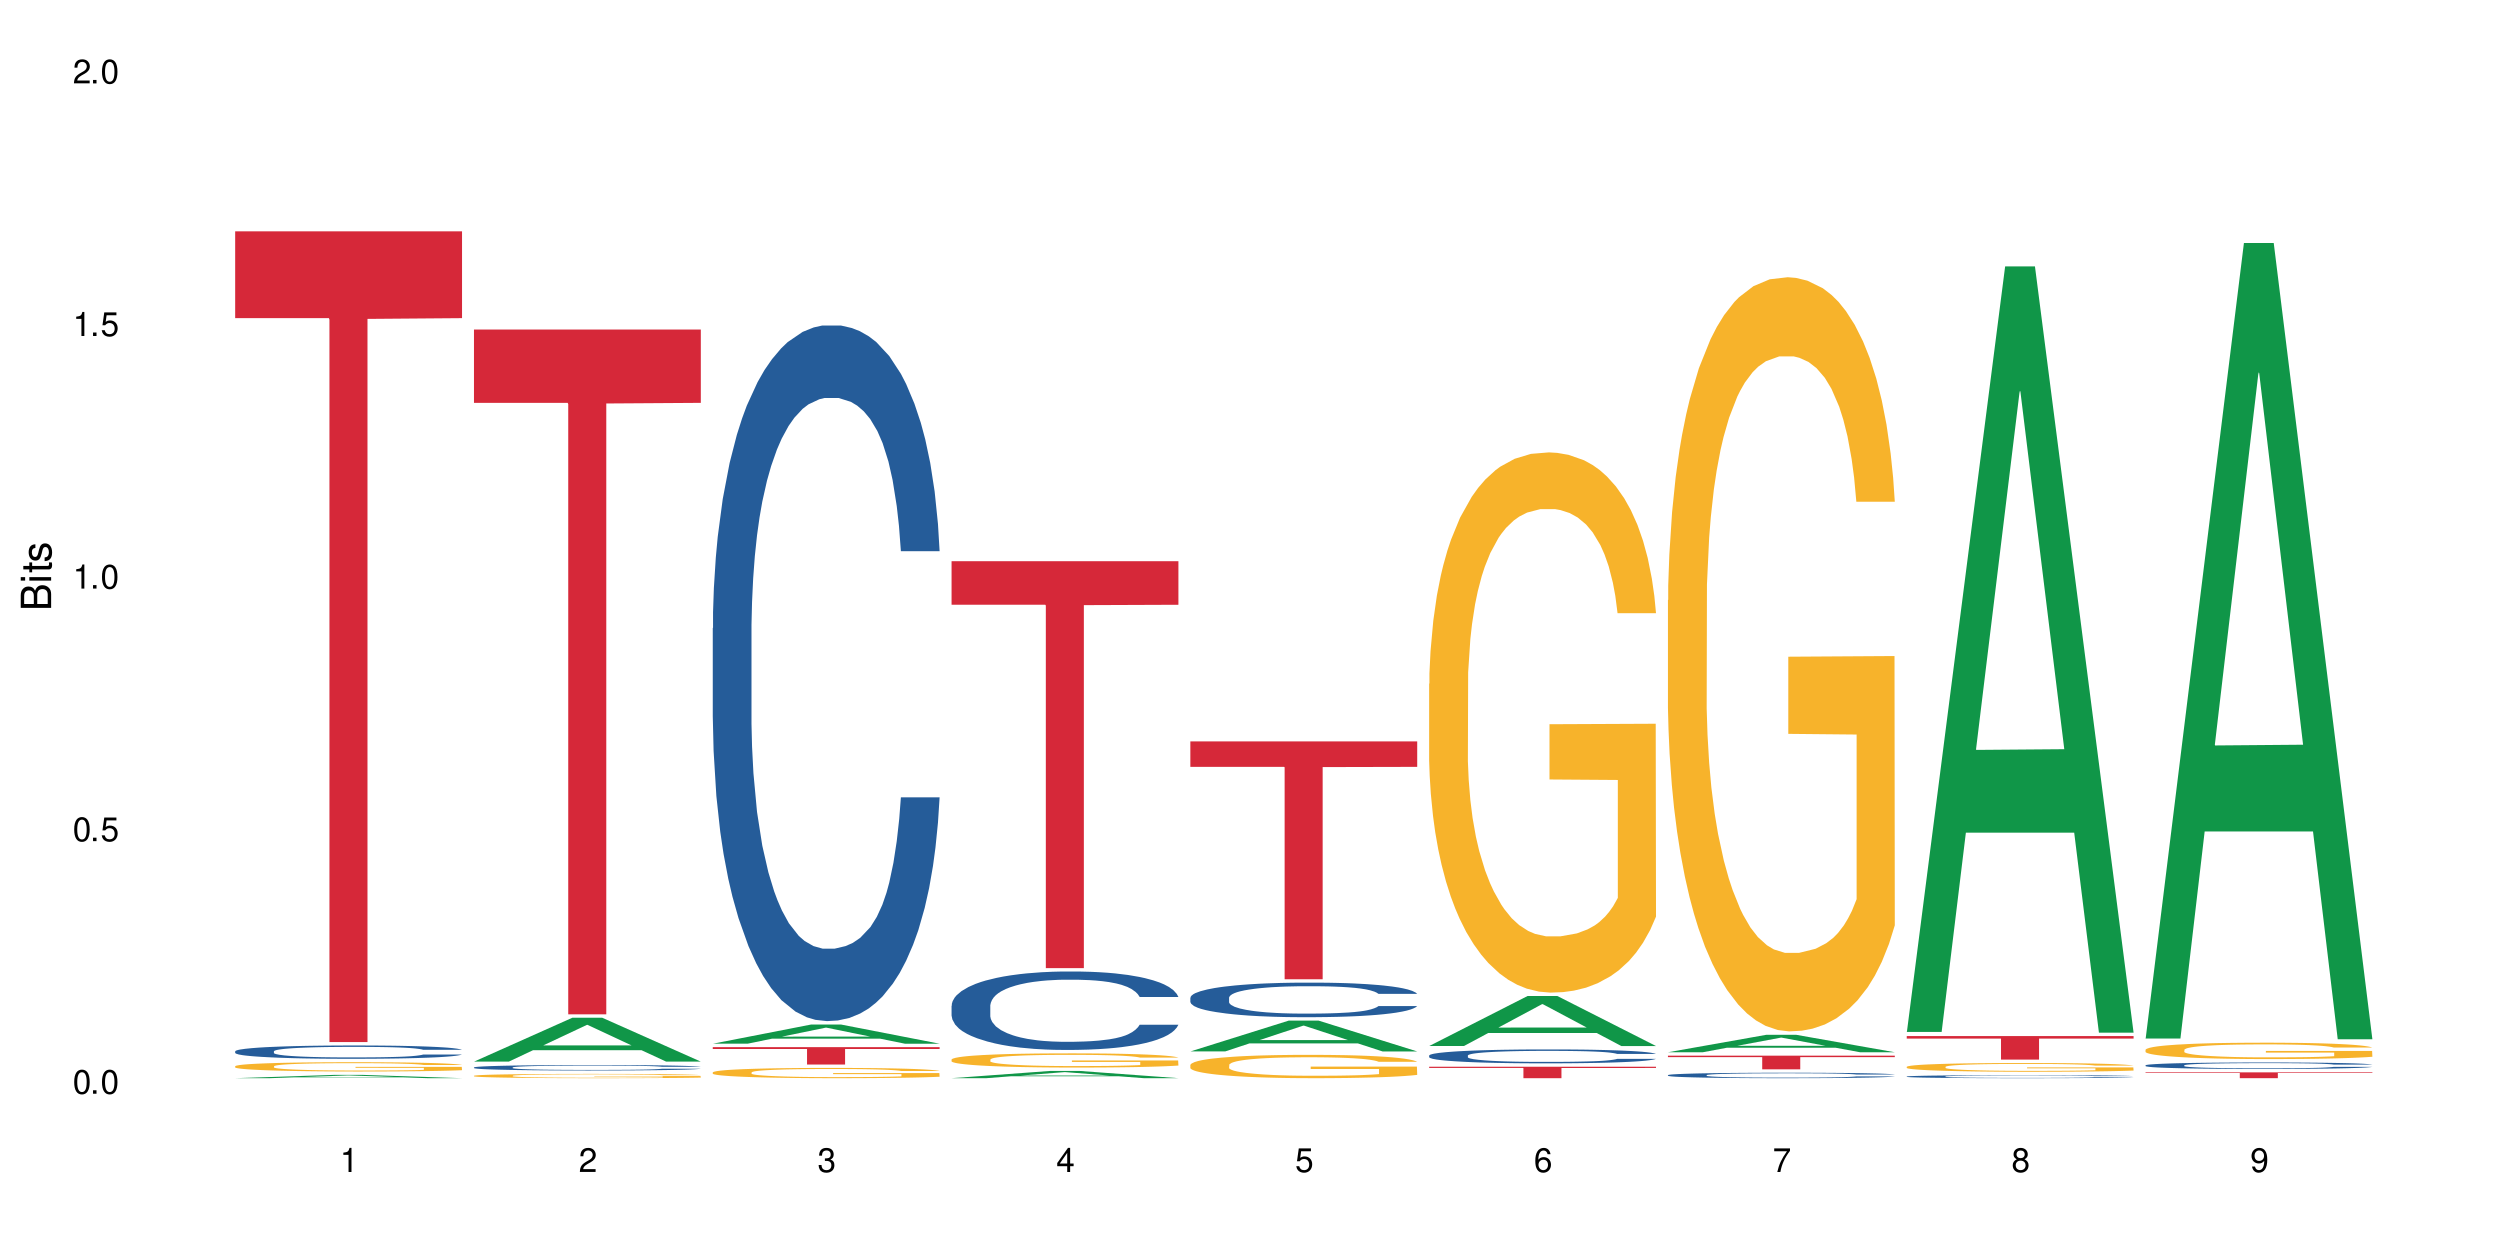
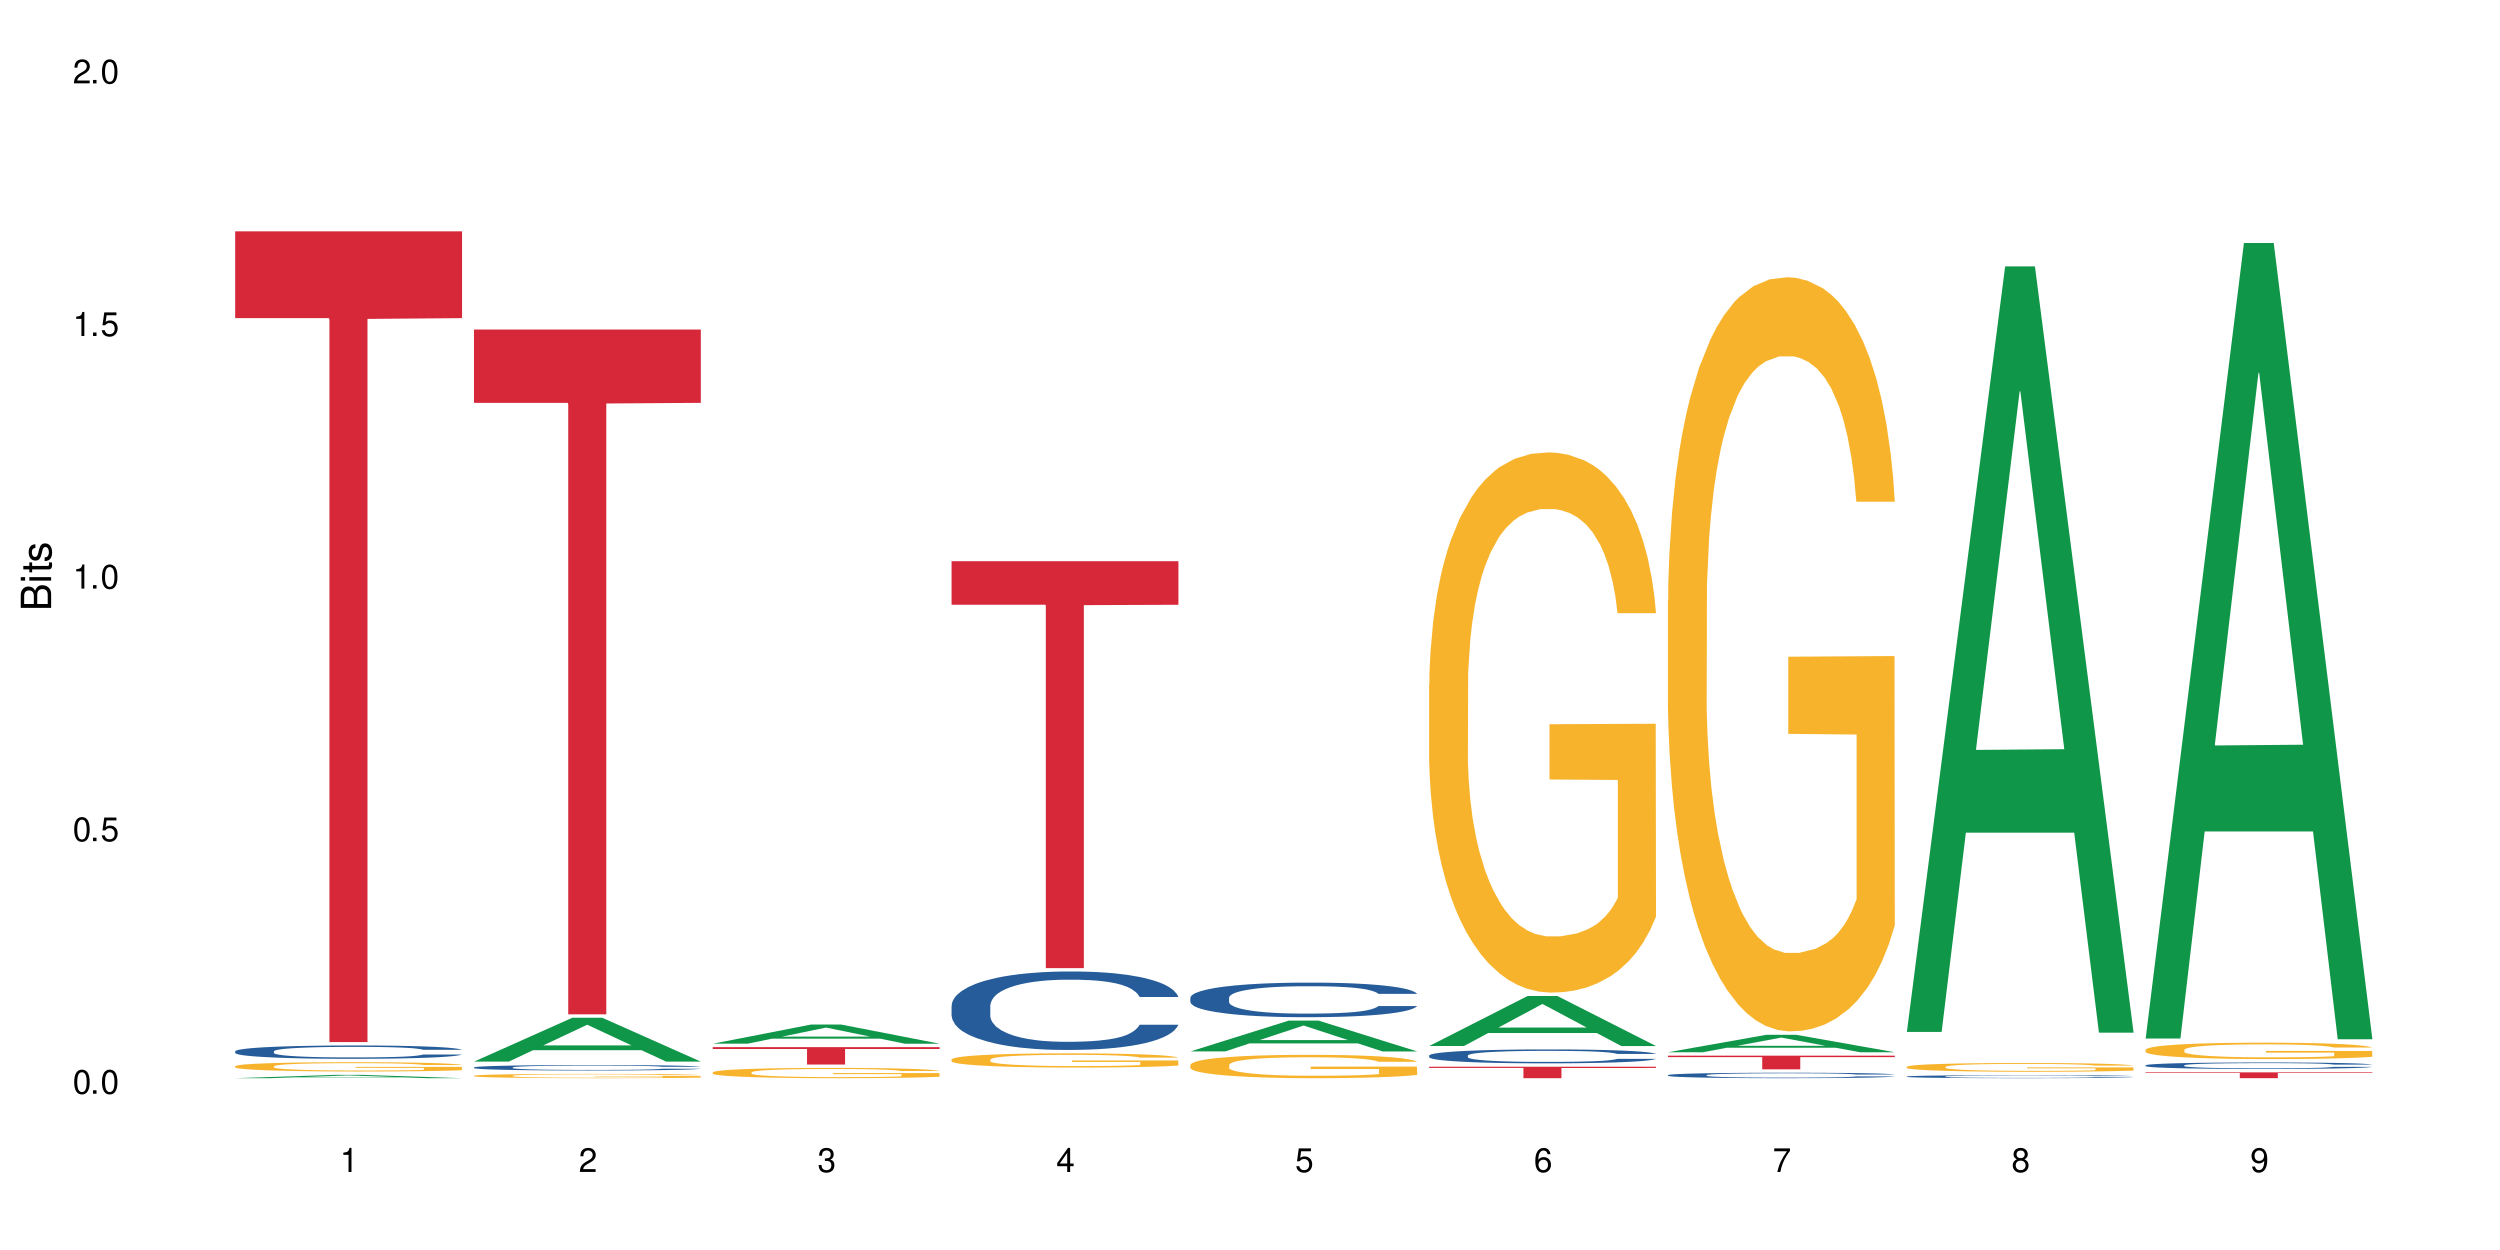
<svg xmlns="http://www.w3.org/2000/svg" xmlns:xlink="http://www.w3.org/1999/xlink" width="720" height="360" viewBox="0 0 720 360">
  <defs>
    <g>
      <g id="glyph-0-0">
</g>
      <g id="glyph-0-1">
        <path d="M 2.641 -6.938 C 2 -6.938 1.422 -6.656 1.078 -6.172 C 0.641 -5.562 0.406 -4.641 0.406 -3.359 C 0.406 -1.016 1.188 0.219 2.641 0.219 C 4.078 0.219 4.859 -1.016 4.859 -3.297 C 4.859 -4.641 4.656 -5.547 4.203 -6.172 C 3.844 -6.656 3.281 -6.938 2.641 -6.938 Z M 2.641 -6.188 C 3.547 -6.188 4 -5.25 4 -3.375 C 4 -1.406 3.562 -0.484 2.625 -0.484 C 1.734 -0.484 1.281 -1.438 1.281 -3.344 C 1.281 -5.25 1.734 -6.188 2.641 -6.188 Z M 2.641 -6.188 " />
      </g>
      <g id="glyph-0-2">
        <path d="M 1.828 -1 L 0.828 -1 L 0.828 0 L 1.828 0 Z M 1.828 -1 " />
      </g>
      <g id="glyph-0-3">
        <path d="M 4.562 -6.797 L 1.062 -6.797 L 0.547 -3.094 L 1.328 -3.094 C 1.719 -3.562 2.047 -3.734 2.578 -3.734 C 3.484 -3.734 4.062 -3.109 4.062 -2.094 C 4.062 -1.125 3.484 -0.531 2.578 -0.531 C 1.828 -0.531 1.375 -0.906 1.188 -1.672 L 0.328 -1.672 C 0.453 -1.109 0.547 -0.844 0.75 -0.594 C 1.125 -0.078 1.828 0.219 2.594 0.219 C 3.969 0.219 4.922 -0.781 4.922 -2.219 C 4.922 -3.562 4.031 -4.484 2.719 -4.484 C 2.25 -4.484 1.859 -4.359 1.469 -4.062 L 1.734 -5.969 L 4.562 -5.969 Z M 4.562 -6.797 " />
      </g>
      <g id="glyph-0-4">
        <path d="M 2.484 -4.938 L 2.484 0 L 3.328 0 L 3.328 -6.938 L 2.766 -6.938 C 2.469 -5.875 2.281 -5.734 0.984 -5.562 L 0.984 -4.938 Z M 2.484 -4.938 " />
      </g>
      <g id="glyph-0-5">
        <path d="M 4.859 -0.828 L 1.281 -0.828 C 1.359 -1.406 1.672 -1.781 2.5 -2.281 L 3.469 -2.828 C 4.406 -3.344 4.906 -4.062 4.906 -4.906 C 4.906 -5.484 4.672 -6.031 4.266 -6.406 C 3.859 -6.766 3.375 -6.938 2.719 -6.938 C 1.859 -6.938 1.219 -6.625 0.844 -6.031 C 0.609 -5.672 0.5 -5.234 0.484 -4.531 L 1.328 -4.531 C 1.359 -5.016 1.406 -5.281 1.531 -5.516 C 1.75 -5.938 2.188 -6.203 2.703 -6.203 C 3.469 -6.203 4.031 -5.641 4.031 -4.891 C 4.031 -4.344 3.719 -3.859 3.125 -3.516 L 2.234 -3 C 0.812 -2.172 0.406 -1.531 0.328 -0.016 L 4.859 -0.016 Z M 4.859 -0.828 " />
      </g>
      <g id="glyph-0-6">
        <path d="M 2.125 -3.188 L 2.578 -3.188 C 3.5 -3.188 3.984 -2.766 3.984 -1.922 C 3.984 -1.062 3.469 -0.531 2.594 -0.531 C 1.656 -0.531 1.203 -1 1.156 -2.016 L 0.312 -2.016 C 0.344 -1.453 0.438 -1.094 0.609 -0.781 C 0.953 -0.109 1.625 0.219 2.547 0.219 C 3.953 0.219 4.859 -0.625 4.859 -1.938 C 4.859 -2.828 4.516 -3.297 3.703 -3.594 C 4.344 -3.844 4.656 -4.328 4.656 -5.031 C 4.656 -6.219 3.875 -6.938 2.578 -6.938 C 1.203 -6.938 0.484 -6.172 0.453 -4.703 L 1.297 -4.703 C 1.312 -5.125 1.344 -5.359 1.453 -5.578 C 1.641 -5.969 2.062 -6.203 2.594 -6.203 C 3.344 -6.203 3.797 -5.75 3.797 -5 C 3.797 -4.516 3.609 -4.219 3.25 -4.047 C 3.016 -3.953 2.703 -3.922 2.125 -3.906 Z M 2.125 -3.188 " />
      </g>
      <g id="glyph-0-7">
        <path d="M 3.141 -1.672 L 3.141 0 L 3.984 0 L 3.984 -1.672 L 4.984 -1.672 L 4.984 -2.438 L 3.984 -2.438 L 3.984 -6.938 L 3.359 -6.938 L 0.266 -2.578 L 0.266 -1.672 Z M 3.141 -2.438 L 1 -2.438 L 3.141 -5.5 Z M 3.141 -2.438 " />
      </g>
      <g id="glyph-0-8">
        <path d="M 4.781 -5.125 C 4.609 -6.266 3.891 -6.938 2.844 -6.938 C 2.094 -6.938 1.422 -6.578 1.031 -5.953 C 0.594 -5.266 0.406 -4.422 0.406 -3.172 C 0.406 -2 0.578 -1.25 0.984 -0.641 C 1.359 -0.078 1.953 0.219 2.703 0.219 C 3.984 0.219 4.922 -0.75 4.922 -2.094 C 4.922 -3.375 4.062 -4.281 2.844 -4.281 C 2.172 -4.281 1.641 -4.031 1.281 -3.516 C 1.281 -5.234 1.828 -6.188 2.797 -6.188 C 3.391 -6.188 3.797 -5.797 3.938 -5.125 Z M 2.734 -3.531 C 3.547 -3.531 4.062 -2.953 4.062 -2.031 C 4.062 -1.156 3.484 -0.531 2.703 -0.531 C 1.922 -0.531 1.328 -1.188 1.328 -2.078 C 1.328 -2.938 1.906 -3.531 2.734 -3.531 Z M 2.734 -3.531 " />
      </g>
      <g id="glyph-0-9">
        <path d="M 4.984 -6.797 L 0.438 -6.797 L 0.438 -5.969 L 4.109 -5.969 C 2.5 -3.656 1.828 -2.234 1.328 0 L 2.219 0 C 2.594 -2.172 3.453 -4.047 4.984 -6.094 Z M 4.984 -6.797 " />
      </g>
      <g id="glyph-0-10">
        <path d="M 3.75 -3.656 C 4.469 -4.094 4.688 -4.438 4.688 -5.078 C 4.688 -6.172 3.844 -6.938 2.641 -6.938 C 1.438 -6.938 0.594 -6.172 0.594 -5.094 C 0.594 -4.438 0.812 -4.094 1.516 -3.656 C 0.734 -3.266 0.359 -2.703 0.359 -1.922 C 0.359 -0.656 1.281 0.219 2.641 0.219 C 3.984 0.219 4.922 -0.656 4.922 -1.922 C 4.922 -2.703 4.531 -3.266 3.75 -3.656 Z M 2.641 -6.188 C 3.359 -6.188 3.812 -5.75 3.812 -5.062 C 3.812 -4.406 3.344 -3.984 2.641 -3.984 C 1.922 -3.984 1.453 -4.406 1.453 -5.078 C 1.453 -5.75 1.922 -6.188 2.641 -6.188 Z M 2.641 -3.266 C 3.484 -3.266 4.062 -2.719 4.062 -1.906 C 4.062 -1.078 3.484 -0.531 2.625 -0.531 C 1.797 -0.531 1.219 -1.094 1.219 -1.906 C 1.219 -2.719 1.781 -3.266 2.641 -3.266 Z M 2.641 -3.266 " />
      </g>
      <g id="glyph-0-11">
        <path d="M 0.516 -1.578 C 0.672 -0.453 1.406 0.219 2.438 0.219 C 3.188 0.219 3.859 -0.141 4.266 -0.766 C 4.688 -1.453 4.891 -2.297 4.891 -3.547 C 4.891 -4.719 4.703 -5.453 4.312 -6.078 C 3.938 -6.641 3.344 -6.938 2.594 -6.938 C 1.297 -6.938 0.359 -5.969 0.359 -4.625 C 0.359 -3.344 1.234 -2.453 2.453 -2.453 C 3.094 -2.453 3.578 -2.672 4.016 -3.203 C 4 -1.484 3.469 -0.531 2.5 -0.531 C 1.906 -0.531 1.484 -0.906 1.359 -1.578 Z M 2.578 -6.203 C 3.375 -6.203 3.969 -5.531 3.969 -4.641 C 3.969 -3.797 3.391 -3.188 2.547 -3.188 C 1.734 -3.188 1.234 -3.766 1.234 -4.688 C 1.234 -5.562 1.797 -6.203 2.578 -6.203 Z M 2.578 -6.203 " />
      </g>
      <g id="glyph-1-0">
</g>
      <g id="glyph-1-1">
        <path d="M 0 -0.953 L 0 -4.891 C 0 -5.719 -0.234 -6.344 -0.734 -6.797 C -1.188 -7.234 -1.812 -7.469 -2.5 -7.469 C -3.547 -7.469 -4.188 -7 -4.625 -5.875 C -4.984 -6.688 -5.625 -7.094 -6.531 -7.094 C -7.172 -7.094 -7.734 -6.859 -8.141 -6.391 C -8.562 -5.922 -8.75 -5.344 -8.75 -4.5 L -8.75 -0.953 Z M -4.984 -2.062 L -7.766 -2.062 L -7.766 -4.219 C -7.766 -4.844 -7.688 -5.203 -7.453 -5.5 C -7.219 -5.812 -6.859 -5.969 -6.375 -5.969 C -5.891 -5.969 -5.531 -5.812 -5.297 -5.5 C -5.062 -5.203 -4.984 -4.844 -4.984 -4.219 Z M -0.984 -2.062 L -4 -2.062 L -4 -4.781 C -4 -5.766 -3.438 -6.359 -2.484 -6.359 C -1.547 -6.359 -0.984 -5.766 -0.984 -4.781 Z M -0.984 -2.062 " />
      </g>
      <g id="glyph-1-2">
        <path d="M -6.281 -1.797 L -6.281 -0.797 L 0 -0.797 L 0 -1.797 Z M -8.75 -1.797 L -8.75 -0.797 L -7.484 -0.797 L -7.484 -1.797 Z M -8.75 -1.797 " />
      </g>
      <g id="glyph-1-3">
        <path d="M -6.281 -3.047 L -6.281 -2.016 L -8.016 -2.016 L -8.016 -1.016 L -6.281 -1.016 L -6.281 -0.172 L -5.469 -0.172 L -5.469 -1.016 L -0.719 -1.016 C -0.078 -1.016 0.281 -1.453 0.281 -2.234 C 0.281 -2.5 0.25 -2.719 0.188 -3.047 L -0.641 -3.047 C -0.609 -2.906 -0.594 -2.766 -0.594 -2.562 C -0.594 -2.141 -0.719 -2.016 -1.156 -2.016 L -5.469 -2.016 L -5.469 -3.047 Z M -6.281 -3.047 " />
      </g>
      <g id="glyph-1-4">
        <path d="M -4.531 -5.25 C -5.766 -5.25 -6.469 -4.422 -6.469 -2.969 C -6.469 -1.516 -5.719 -0.562 -4.547 -0.562 C -3.562 -0.562 -3.094 -1.062 -2.734 -2.562 L -2.516 -3.484 C -2.344 -4.188 -2.094 -4.469 -1.641 -4.469 C -1.047 -4.469 -0.641 -3.875 -0.641 -3 C -0.641 -2.453 -0.797 -2 -1.062 -1.75 C -1.25 -1.594 -1.422 -1.531 -1.875 -1.469 L -1.875 -0.406 C -0.422 -0.453 0.281 -1.266 0.281 -2.922 C 0.281 -4.5 -0.5 -5.516 -1.719 -5.516 C -2.656 -5.516 -3.172 -4.984 -3.469 -3.734 L -3.703 -2.766 C -3.891 -1.953 -4.156 -1.609 -4.594 -1.609 C -5.188 -1.609 -5.547 -2.125 -5.547 -2.938 C -5.547 -3.75 -5.203 -4.172 -4.531 -4.203 Z M -4.531 -5.25 " />
      </g>
    </g>
  </defs>
  <rect x="-72" y="-36" width="864" height="432" fill="rgb(100%, 100%, 100%)" fill-opacity="1" />
-   <path fill-rule="nonzero" fill="rgb(6.275%, 58.824%, 28.235%)" fill-opacity="1" d="M 67.73 310.516 L 67.801 310.516 L 96.07 309.57 L 104.656 309.57 L 133.066 310.516 L 123.082 310.516 L 115.965 310.27 L 84.762 310.27 L 77.781 310.516 L 67.73 310.516 L 87.766 310.168 L 113.102 310.168 L 100.469 309.727 L 100.188 309.727 L 87.695 310.168 L 87.766 310.168 Z M 67.73 310.516 " />
+   <path fill-rule="nonzero" fill="rgb(6.275%, 58.824%, 28.235%)" fill-opacity="1" d="M 67.73 310.516 L 67.801 310.516 L 96.07 309.57 L 104.656 309.57 L 133.066 310.516 L 123.082 310.516 L 115.965 310.27 L 84.762 310.27 L 77.781 310.516 L 67.73 310.516 L 87.766 310.168 L 113.102 310.168 L 100.469 309.727 L 100.188 309.727 L 87.695 310.168 L 87.766 310.168 M 67.73 310.516 " />
  <path fill-rule="nonzero" fill="rgb(14.51%, 36.078%, 60%)" fill-opacity="1" d="M 67.73 302.77 L 67.812 302.766 L 67.812 302.68 L 68.051 302.547 L 68.605 302.379 L 69.164 302.266 L 70.598 302.059 L 72.59 301.859 L 74.664 301.703 L 76.176 301.613 L 77.531 301.543 L 80.637 301.414 L 82.629 301.348 L 84.781 301.285 L 87.41 301.227 L 89.324 301.191 L 93.625 301.137 L 96.812 301.113 L 99.281 301.102 L 104.621 301.102 L 107.809 301.113 L 110.117 301.133 L 112.668 301.16 L 114.82 301.191 L 118.562 301.27 L 121.91 301.367 L 123.426 301.422 L 125.816 301.531 L 127.648 301.637 L 128.922 301.727 L 130.355 301.859 L 131.629 302.016 L 132.586 302.195 L 133.066 302.344 L 121.91 302.344 L 121.352 302.203 L 120.715 302.098 L 119.52 301.953 L 118.324 301.852 L 116.652 301.75 L 115.137 301.684 L 113.066 301.617 L 111.234 301.574 L 109.32 301.543 L 107.488 301.523 L 103.984 301.5 L 99.922 301.5 L 98.406 301.508 L 95.297 301.535 L 93.625 301.559 L 91.234 301.609 L 89.562 301.656 L 87.57 301.727 L 86.215 301.785 L 84.543 301.875 L 83.348 301.957 L 81.992 302.07 L 81.195 302.16 L 80.48 302.258 L 79.84 302.371 L 79.363 302.496 L 79.043 302.625 L 78.887 302.75 L 78.887 303.293 L 79.043 303.422 L 79.441 303.566 L 80.48 303.781 L 81.992 303.969 L 83.746 304.113 L 85.418 304.219 L 86.375 304.27 L 87.648 304.324 L 89.641 304.395 L 92.512 304.465 L 94.184 304.492 L 96.734 304.52 L 99.363 304.535 L 102.867 304.535 L 105.977 304.52 L 108.047 304.504 L 110.199 304.477 L 113.145 304.414 L 114.98 304.359 L 116.57 304.293 L 117.766 304.227 L 118.562 304.172 L 119.758 304.062 L 120.715 303.941 L 121.434 303.82 L 121.91 303.699 L 133.066 303.699 L 132.586 303.84 L 131.871 303.977 L 131.152 304.078 L 130.039 304.203 L 128.762 304.309 L 126.93 304.434 L 125.418 304.516 L 123.426 304.602 L 121.59 304.668 L 119.602 304.727 L 116.652 304.797 L 114.738 304.832 L 112.668 304.863 L 110.199 304.891 L 107.09 304.918 L 103.746 304.93 L 100.637 304.934 L 97.289 304.926 L 94.82 304.914 L 91.555 304.883 L 87.492 304.82 L 84.543 304.754 L 82.23 304.684 L 80.238 304.617 L 78.008 304.52 L 75.141 304.367 L 73.387 304.246 L 72.191 304.148 L 70.84 304.012 L 69.883 303.891 L 68.766 303.695 L 67.969 303.445 L 67.73 303.254 Z M 67.73 302.77 " />
  <path fill-rule="nonzero" fill="rgb(96.863%, 70.196%, 16.863%)" fill-opacity="1" d="M 67.73 307.062 L 67.812 307.059 L 67.812 307.008 L 68.129 306.898 L 68.926 306.746 L 69.961 306.621 L 71.078 306.523 L 71.793 306.473 L 72.988 306.402 L 74.023 306.348 L 76.656 306.238 L 80 306.133 L 81.832 306.09 L 83.906 306.047 L 86.852 306 L 88.207 305.984 L 92.352 305.945 L 97.051 305.922 L 102.23 305.914 L 104.621 305.918 L 107.887 305.926 L 112.348 305.953 L 114.898 305.977 L 116.891 306 L 118.961 306.035 L 121.512 306.082 L 123.902 306.141 L 125.816 306.199 L 127.727 306.273 L 129.32 306.352 L 130.676 306.438 L 131.871 306.539 L 132.586 306.625 L 133.066 306.711 L 121.988 306.711 L 121.352 306.625 L 120.637 306.559 L 119.441 306.48 L 118.246 306.422 L 117.051 306.375 L 114.82 306.309 L 112.906 306.27 L 110.516 306.238 L 108.207 306.215 L 105.578 306.199 L 103.984 306.195 L 99.762 306.195 L 95.938 306.211 L 93.707 306.23 L 92.113 306.25 L 89.879 306.289 L 88.527 306.316 L 87.73 306.336 L 85.34 306.414 L 83.746 306.48 L 82.871 306.527 L 81.754 306.602 L 80.957 306.668 L 80.082 306.766 L 79.602 306.84 L 78.965 307.004 L 78.887 307.445 L 79.125 307.539 L 79.602 307.637 L 80.238 307.727 L 81.195 307.82 L 82.152 307.891 L 83.824 307.984 L 85.258 308.051 L 86.375 308.09 L 88.527 308.156 L 89.402 308.18 L 91.473 308.223 L 93.625 308.258 L 96.254 308.285 L 98.246 308.301 L 101.434 308.312 L 105.496 308.312 L 110.277 308.297 L 113.305 308.277 L 115.379 308.258 L 116.73 308.242 L 118.406 308.215 L 119.602 308.191 L 120.715 308.164 L 122.07 308.121 L 122.07 307.539 L 102.391 307.535 L 102.391 307.262 L 132.984 307.258 L 133.066 308.215 L 131.391 308.281 L 129.32 308.344 L 127.328 308.395 L 125.258 308.434 L 122.309 308.48 L 119.918 308.512 L 116.254 308.547 L 112.906 308.566 L 109.402 308.582 L 106.293 308.59 L 102.629 308.594 L 99.363 308.586 L 95.855 308.57 L 93.066 308.551 L 90.52 308.527 L 87.969 308.496 L 84.781 308.445 L 82.711 308.402 L 80.559 308.352 L 78.406 308.289 L 76.496 308.227 L 75.219 308.172 L 73.945 308.113 L 72.59 308.043 L 71.316 307.957 L 70.359 307.883 L 69.484 307.797 L 68.848 307.715 L 68.211 307.605 L 67.891 307.52 L 67.73 307.441 Z M 67.73 307.062 " />
  <path fill-rule="nonzero" fill="rgb(83.922%, 15.686%, 22.353%)" fill-opacity="1" d="M 67.73 66.629 L 133.066 66.629 L 133.066 91.625 L 105.836 91.844 L 105.836 300.121 L 94.879 300.121 L 94.879 92.062 L 94.723 91.625 L 67.73 91.625 Z M 67.73 66.629 " />
  <path fill-rule="nonzero" fill="rgb(6.275%, 58.824%, 28.235%)" fill-opacity="1" d="M 136.504 305.738 L 136.574 305.727 L 164.844 293.105 L 173.43 293.105 L 201.836 305.75 L 191.855 305.75 L 184.738 302.449 L 153.535 302.449 L 146.555 305.738 L 136.504 305.738 L 156.535 301.082 L 181.875 301.07 L 169.242 295.172 L 169.102 295.16 L 168.961 295.195 L 156.469 301.07 L 156.535 301.082 Z M 136.504 305.738 " />
  <path fill-rule="nonzero" fill="rgb(14.51%, 36.078%, 60%)" fill-opacity="1" d="M 136.504 307.414 L 136.582 307.414 L 136.582 307.379 L 136.824 307.324 L 137.379 307.254 L 137.938 307.207 L 139.371 307.121 L 141.363 307.039 L 143.434 306.977 L 144.949 306.938 L 146.305 306.91 L 149.41 306.855 L 151.402 306.828 L 153.555 306.805 L 156.184 306.781 L 158.098 306.766 L 162.398 306.742 L 165.586 306.734 L 168.055 306.73 L 173.395 306.73 L 176.582 306.734 L 178.891 306.742 L 181.441 306.754 L 183.594 306.766 L 187.336 306.797 L 190.684 306.84 L 192.195 306.859 L 194.586 306.906 L 196.418 306.949 L 197.695 306.984 L 199.129 307.039 L 200.402 307.105 L 201.359 307.176 L 201.836 307.238 L 190.684 307.238 L 190.125 307.184 L 189.488 307.137 L 188.293 307.078 L 187.098 307.035 L 185.426 306.996 L 183.91 306.969 L 181.84 306.941 L 180.008 306.922 L 178.094 306.91 L 176.262 306.902 L 172.758 306.895 L 167.18 306.895 L 164.07 306.906 L 162.398 306.918 L 160.008 306.938 L 158.336 306.957 L 156.344 306.984 L 154.988 307.008 L 153.316 307.047 L 152.121 307.078 L 150.766 307.129 L 149.969 307.164 L 149.25 307.203 L 148.613 307.25 L 148.137 307.301 L 147.816 307.355 L 147.66 307.406 L 147.66 307.629 L 147.816 307.68 L 148.215 307.742 L 149.25 307.828 L 150.766 307.906 L 152.52 307.965 L 154.191 308.008 L 155.148 308.031 L 156.422 308.055 L 158.414 308.082 L 161.281 308.109 L 162.957 308.121 L 165.504 308.133 L 168.137 308.141 L 171.641 308.141 L 174.746 308.133 L 176.82 308.125 L 178.973 308.113 L 181.918 308.09 L 183.75 308.066 L 185.344 308.039 L 186.539 308.012 L 187.336 307.988 L 188.531 307.945 L 189.488 307.895 L 190.203 307.844 L 190.684 307.797 L 201.836 307.797 L 201.359 307.855 L 200.645 307.91 L 199.926 307.953 L 198.809 308.004 L 197.535 308.047 L 195.703 308.098 L 194.188 308.129 L 192.195 308.168 L 190.363 308.195 L 188.371 308.219 L 185.426 308.246 L 183.512 308.262 L 181.441 308.273 L 178.973 308.285 L 175.863 308.297 L 172.516 308.301 L 169.41 308.305 L 166.062 308.301 L 163.594 308.293 L 160.328 308.281 L 156.262 308.254 L 153.316 308.227 L 151.004 308.199 L 149.012 308.172 L 146.781 308.133 L 143.914 308.07 L 142.16 308.02 L 140.965 307.98 L 139.609 307.926 L 138.656 307.875 L 137.539 307.793 L 136.742 307.691 L 136.504 307.613 Z M 136.504 307.414 " />
  <path fill-rule="nonzero" fill="rgb(96.863%, 70.196%, 16.863%)" fill-opacity="1" d="M 136.504 309.812 L 136.582 309.809 L 136.582 309.789 L 136.902 309.738 L 137.699 309.668 L 138.734 309.609 L 139.852 309.566 L 140.566 309.539 L 141.762 309.508 L 142.797 309.48 L 145.426 309.43 L 148.773 309.383 L 150.605 309.363 L 152.68 309.344 L 155.625 309.324 L 156.98 309.316 L 161.125 309.297 L 165.824 309.285 L 171.004 309.281 L 173.395 309.285 L 176.66 309.289 L 181.121 309.301 L 183.672 309.312 L 185.664 309.324 L 187.734 309.34 L 190.285 309.359 L 192.676 309.387 L 194.586 309.414 L 196.5 309.449 L 198.094 309.484 L 199.449 309.523 L 200.645 309.57 L 201.359 309.609 L 201.836 309.648 L 190.762 309.648 L 190.125 309.609 L 189.41 309.582 L 188.215 309.543 L 187.02 309.516 L 185.824 309.496 L 183.594 309.465 L 181.68 309.449 L 179.289 309.43 L 176.98 309.422 L 174.348 309.414 L 168.535 309.414 L 164.707 309.422 L 162.477 309.43 L 160.883 309.438 L 158.652 309.457 L 157.301 309.469 L 156.504 309.477 L 154.113 309.512 L 152.52 309.543 L 151.641 309.566 L 150.527 309.598 L 149.73 309.629 L 148.852 309.676 L 148.375 309.707 L 147.738 309.785 L 147.66 309.988 L 147.898 310.031 L 148.375 310.078 L 149.012 310.117 L 149.969 310.16 L 150.926 310.195 L 152.598 310.238 L 154.031 310.266 L 155.148 310.285 L 157.301 310.316 L 158.176 310.328 L 160.246 310.348 L 162.398 310.363 L 165.027 310.375 L 167.02 310.383 L 170.207 310.387 L 174.27 310.387 L 179.051 310.383 L 182.078 310.371 L 184.148 310.363 L 185.504 310.355 L 187.176 310.344 L 188.371 310.332 L 189.488 310.32 L 190.844 310.301 L 190.844 310.031 L 171.164 310.031 L 171.164 309.902 L 201.758 309.902 L 201.836 310.344 L 200.164 310.375 L 198.094 310.402 L 196.102 310.426 L 194.031 310.445 L 191.082 310.465 L 188.691 310.48 L 185.027 310.496 L 181.68 310.504 L 178.176 310.512 L 175.066 310.516 L 168.137 310.516 L 164.629 310.508 L 161.84 310.5 L 159.289 310.488 L 156.742 310.473 L 153.555 310.449 L 151.484 310.43 L 149.332 310.406 L 147.18 310.379 L 145.27 310.348 L 143.992 310.324 L 142.719 310.297 L 141.363 310.262 L 140.09 310.227 L 139.133 310.191 L 138.258 310.152 L 137.617 310.113 L 136.98 310.062 L 136.664 310.023 L 136.504 309.988 Z M 136.504 309.812 " />
  <path fill-rule="nonzero" fill="rgb(83.922%, 15.686%, 22.353%)" fill-opacity="1" d="M 136.504 94.906 L 201.836 94.906 L 201.836 116.02 L 174.609 116.203 L 174.609 292.129 L 163.652 292.129 L 163.652 116.391 L 163.496 116.02 L 136.504 116.02 Z M 136.504 94.906 " />
  <path fill-rule="nonzero" fill="rgb(6.275%, 58.824%, 28.235%)" fill-opacity="1" d="M 205.277 300.582 L 205.348 300.578 L 233.617 295.062 L 242.203 295.062 L 270.609 300.59 L 260.629 300.59 L 253.508 299.145 L 222.309 299.145 L 215.328 300.582 L 205.277 300.582 L 225.309 298.551 L 250.648 298.543 L 238.012 295.965 L 237.875 295.961 L 237.734 295.977 L 225.238 298.543 L 225.309 298.551 Z M 205.277 300.582 " />
-   <path fill-rule="nonzero" fill="rgb(14.51%, 36.078%, 60%)" fill-opacity="1" d="M 205.277 180.914 L 205.355 180.73 L 205.355 176.336 L 205.594 169.375 L 206.152 160.586 L 206.711 154.543 L 208.145 143.738 L 210.137 133.301 L 212.207 125.246 L 213.723 120.484 L 215.078 116.82 L 218.184 110.047 L 220.176 106.566 L 222.328 103.453 L 224.957 100.34 L 226.867 98.508 L 231.172 95.578 L 234.359 94.297 L 236.828 93.746 L 242.168 93.746 L 245.352 94.48 L 247.664 95.395 L 250.215 96.859 L 252.363 98.508 L 256.109 102.535 L 259.457 107.664 L 260.969 110.594 L 263.359 116.27 L 265.191 121.766 L 266.469 126.527 L 267.902 133.301 L 269.176 141.543 L 270.133 150.883 L 270.609 158.754 L 259.457 158.754 L 258.898 151.43 L 258.262 145.754 L 257.066 138.246 L 255.871 132.934 L 254.195 127.625 L 252.684 124.145 L 250.613 120.668 L 248.777 118.469 L 246.867 116.82 L 245.035 115.723 L 241.527 114.625 L 237.465 114.625 L 235.953 114.988 L 232.844 116.453 L 231.172 117.734 L 228.781 120.301 L 227.109 122.68 L 225.117 126.344 L 223.762 129.457 L 222.09 134.219 L 220.895 138.43 L 219.539 144.473 L 218.742 149.051 L 218.023 154.176 L 217.387 160.219 L 216.91 166.629 L 216.59 173.406 L 216.43 179.996 L 216.43 208.383 L 216.59 214.973 L 216.988 222.664 L 218.023 233.836 L 219.539 243.543 L 221.293 251.23 L 222.965 256.727 L 223.922 259.289 L 225.195 262.219 L 227.188 265.883 L 230.055 269.543 L 231.73 271.008 L 234.277 272.473 L 236.906 273.207 L 240.414 273.207 L 243.52 272.473 L 245.594 271.559 L 247.742 270.094 L 250.691 266.98 L 252.523 264.051 L 254.117 260.57 L 255.312 257.094 L 256.109 254.164 L 257.305 248.484 L 258.262 242.258 L 258.977 235.852 L 259.457 229.625 L 270.609 229.625 L 270.133 236.949 L 269.414 244.09 L 268.699 249.402 L 267.582 255.809 L 266.309 261.488 L 264.477 267.895 L 262.961 272.109 L 260.969 276.688 L 259.137 280.164 L 257.145 283.277 L 254.195 286.941 L 252.285 288.773 L 250.215 290.422 L 247.742 291.887 L 244.637 293.168 L 241.289 293.898 L 238.184 294.082 L 234.836 293.715 L 232.367 292.984 L 229.098 291.336 L 225.035 288.039 L 222.09 284.562 L 219.777 281.082 L 217.785 277.418 L 215.555 272.473 L 212.688 264.418 L 210.934 258.191 L 209.738 253.062 L 208.383 245.922 L 207.426 239.512 L 206.312 229.258 L 205.516 216.258 L 205.277 206.184 Z M 205.277 180.914 " />
  <path fill-rule="nonzero" fill="rgb(96.863%, 70.196%, 16.863%)" fill-opacity="1" d="M 205.277 308.824 L 205.355 308.824 L 205.355 308.77 L 205.676 308.648 L 206.473 308.48 L 207.508 308.344 L 208.621 308.234 L 209.34 308.176 L 210.535 308.098 L 211.57 308.039 L 214.199 307.914 L 217.547 307.801 L 219.379 307.754 L 221.449 307.707 L 224.398 307.656 L 225.754 307.637 L 229.895 307.594 L 234.598 307.566 L 239.777 307.559 L 242.168 307.562 L 245.434 307.574 L 249.895 307.602 L 252.445 307.629 L 254.438 307.656 L 256.508 307.691 L 259.059 307.746 L 261.449 307.809 L 263.359 307.875 L 265.273 307.957 L 266.867 308.043 L 268.219 308.137 L 269.414 308.25 L 270.133 308.344 L 270.609 308.441 L 259.535 308.441 L 258.898 308.344 L 258.18 308.273 L 256.984 308.184 L 255.789 308.117 L 254.594 308.066 L 252.363 307.996 L 250.453 307.953 L 248.062 307.914 L 245.75 307.891 L 243.121 307.875 L 241.527 307.871 L 237.305 307.871 L 233.48 307.887 L 231.25 307.91 L 229.656 307.934 L 227.426 307.973 L 226.07 308.004 L 225.273 308.027 L 222.883 308.109 L 221.293 308.188 L 220.414 308.238 L 219.301 308.316 L 218.504 308.391 L 217.625 308.5 L 217.148 308.582 L 216.512 308.766 L 216.43 309.25 L 216.672 309.352 L 217.148 309.465 L 217.785 309.562 L 218.742 309.664 L 219.699 309.742 L 221.371 309.848 L 222.805 309.918 L 223.922 309.965 L 226.07 310.035 L 226.949 310.059 L 229.02 310.109 L 231.172 310.148 L 233.801 310.18 L 235.793 310.195 L 238.98 310.207 L 243.043 310.207 L 247.824 310.191 L 250.852 310.172 L 252.922 310.148 L 254.277 310.129 L 255.949 310.102 L 257.145 310.074 L 258.262 310.043 L 259.613 310 L 259.613 309.352 L 239.934 309.352 L 239.934 309.047 L 270.531 309.043 L 270.609 310.102 L 268.938 310.172 L 266.867 310.242 L 264.875 310.297 L 262.801 310.344 L 259.855 310.395 L 257.465 310.426 L 253.801 310.465 L 250.453 310.488 L 246.945 310.508 L 243.84 310.516 L 240.176 310.516 L 236.906 310.512 L 233.402 310.496 L 230.613 310.473 L 228.062 310.445 L 225.516 310.41 L 222.328 310.355 L 220.254 310.309 L 218.105 310.254 L 215.953 310.184 L 214.039 310.113 L 212.766 310.055 L 211.492 309.988 L 210.137 309.91 L 208.863 309.816 L 207.906 309.734 L 207.027 309.641 L 206.391 309.551 L 205.754 309.43 L 205.438 309.332 L 205.277 309.246 Z M 205.277 308.824 " />
  <path fill-rule="nonzero" fill="rgb(83.922%, 15.686%, 22.353%)" fill-opacity="1" d="M 205.277 301.566 L 270.609 301.566 L 270.609 302.105 L 243.383 302.109 L 243.383 306.578 L 232.426 306.578 L 232.426 302.113 L 232.266 302.105 L 205.277 302.105 Z M 205.277 301.566 " />
-   <path fill-rule="nonzero" fill="rgb(6.275%, 58.824%, 28.235%)" fill-opacity="1" d="M 274.051 310.516 L 274.117 310.512 L 302.387 308.434 L 310.973 308.434 L 339.383 310.516 L 329.402 310.516 L 322.281 309.973 L 291.082 309.973 L 284.102 310.516 L 274.051 310.516 L 294.082 309.746 L 319.422 309.746 L 306.785 308.773 L 306.645 308.77 L 306.508 308.777 L 294.012 309.746 L 294.082 309.746 Z M 274.051 310.516 " />
  <path fill-rule="nonzero" fill="rgb(14.51%, 36.078%, 60%)" fill-opacity="1" d="M 274.051 289.629 L 274.129 289.609 L 274.129 289.113 L 274.367 288.328 L 274.926 287.336 L 275.484 286.656 L 276.918 285.438 L 278.91 284.262 L 280.98 283.352 L 282.496 282.816 L 283.848 282.402 L 286.957 281.641 L 288.949 281.246 L 291.102 280.895 L 293.73 280.547 L 295.641 280.34 L 299.945 280.008 L 303.129 279.863 L 305.602 279.801 L 310.938 279.801 L 314.125 279.883 L 316.438 279.988 L 318.984 280.152 L 321.137 280.34 L 324.883 280.793 L 328.23 281.371 L 329.742 281.703 L 332.133 282.34 L 333.965 282.961 L 335.238 283.496 L 336.676 284.262 L 337.949 285.191 L 338.906 286.242 L 339.383 287.129 L 328.23 287.129 L 327.672 286.305 L 327.035 285.664 L 325.84 284.82 L 324.645 284.219 L 322.969 283.621 L 321.457 283.23 L 319.383 282.836 L 317.551 282.59 L 315.641 282.402 L 313.809 282.281 L 310.301 282.156 L 306.238 282.156 L 304.723 282.195 L 301.617 282.363 L 299.945 282.508 L 297.555 282.797 L 295.879 283.062 L 293.887 283.477 L 292.535 283.828 L 290.859 284.363 L 289.664 284.84 L 288.312 285.52 L 287.516 286.035 L 286.797 286.613 L 286.16 287.297 L 285.684 288.02 L 285.363 288.781 L 285.203 289.527 L 285.203 292.727 L 285.363 293.469 L 285.762 294.336 L 286.797 295.594 L 288.312 296.688 L 290.062 297.555 L 291.738 298.176 L 292.691 298.465 L 293.969 298.797 L 295.961 299.207 L 298.828 299.621 L 300.5 299.785 L 303.051 299.949 L 305.68 300.035 L 309.188 300.035 L 312.293 299.949 L 314.363 299.848 L 316.516 299.684 L 319.465 299.332 L 321.297 299 L 322.891 298.609 L 324.086 298.219 L 324.883 297.887 L 326.078 297.246 L 327.035 296.543 L 327.75 295.82 L 328.23 295.121 L 339.383 295.121 L 338.906 295.945 L 338.188 296.75 L 337.473 297.352 L 336.355 298.074 L 335.082 298.711 L 333.25 299.434 L 331.734 299.91 L 329.742 300.426 L 327.91 300.816 L 325.918 301.168 L 322.969 301.582 L 321.059 301.789 L 318.984 301.973 L 316.516 302.141 L 313.41 302.285 L 310.062 302.367 L 306.957 302.387 L 303.609 302.348 L 301.141 302.262 L 297.871 302.078 L 293.809 301.707 L 290.859 301.312 L 288.551 300.922 L 286.559 300.508 L 284.328 299.949 L 281.457 299.043 L 279.707 298.34 L 278.512 297.762 L 277.156 296.957 L 276.199 296.234 L 275.086 295.078 L 274.289 293.613 L 274.051 292.477 Z M 274.051 289.629 " />
  <path fill-rule="nonzero" fill="rgb(96.863%, 70.196%, 16.863%)" fill-opacity="1" d="M 274.051 305.117 L 274.129 305.113 L 274.129 305.039 L 274.449 304.871 L 275.246 304.641 L 276.281 304.449 L 277.395 304.301 L 278.113 304.223 L 279.309 304.109 L 280.344 304.027 L 282.973 303.859 L 286.32 303.703 L 288.152 303.637 L 290.223 303.57 L 293.172 303.5 L 294.527 303.477 L 298.668 303.414 L 303.371 303.379 L 308.547 303.367 L 310.938 303.371 L 314.207 303.387 L 318.668 303.426 L 321.219 303.465 L 323.207 303.5 L 325.281 303.551 L 327.832 303.625 L 330.219 303.715 L 332.133 303.805 L 334.043 303.914 L 335.637 304.035 L 336.992 304.164 L 338.188 304.32 L 338.906 304.453 L 339.383 304.582 L 328.309 304.582 L 327.672 304.453 L 326.953 304.352 L 325.758 304.23 L 324.562 304.141 L 323.367 304.066 L 321.137 303.973 L 319.227 303.91 L 316.836 303.859 L 314.523 303.824 L 311.895 303.805 L 310.301 303.797 L 306.078 303.797 L 302.254 303.82 L 300.023 303.852 L 298.43 303.883 L 296.199 303.938 L 294.844 303.98 L 294.047 304.012 L 291.656 304.129 L 290.062 304.234 L 289.188 304.305 L 288.07 304.414 L 287.273 304.516 L 286.398 304.664 L 285.922 304.777 L 285.285 305.031 L 285.203 305.703 L 285.441 305.844 L 285.922 305.996 L 286.559 306.133 L 287.516 306.273 L 288.469 306.383 L 290.145 306.527 L 291.578 306.625 L 292.691 306.688 L 294.844 306.789 L 295.723 306.824 L 297.793 306.891 L 299.945 306.941 L 302.574 306.988 L 304.566 307.008 L 307.75 307.027 L 311.816 307.027 L 316.598 307.004 L 319.625 306.977 L 321.695 306.945 L 323.051 306.918 L 324.723 306.879 L 325.918 306.84 L 327.035 306.801 L 328.387 306.738 L 328.387 305.844 L 308.707 305.84 L 308.707 305.422 L 339.305 305.418 L 339.383 306.879 L 337.711 306.98 L 335.637 307.078 L 333.645 307.152 L 331.574 307.215 L 328.625 307.285 L 326.238 307.332 L 322.57 307.383 L 319.227 307.418 L 315.719 307.438 L 312.613 307.449 L 308.945 307.453 L 305.68 307.445 L 302.176 307.422 L 299.387 307.395 L 296.836 307.355 L 294.285 307.309 L 291.102 307.23 L 289.027 307.168 L 286.875 307.086 L 284.727 306.996 L 282.812 306.895 L 281.539 306.816 L 280.266 306.727 L 278.91 306.613 L 277.633 306.488 L 276.68 306.371 L 275.801 306.242 L 275.164 306.117 L 274.527 305.949 L 274.207 305.816 L 274.051 305.699 Z M 274.051 305.117 " />
  <path fill-rule="nonzero" fill="rgb(83.922%, 15.686%, 22.353%)" fill-opacity="1" d="M 274.051 161.625 L 339.383 161.625 L 339.383 174.172 L 312.152 174.281 L 312.152 278.824 L 301.199 278.824 L 301.199 174.391 L 301.039 174.172 L 274.051 174.172 Z M 274.051 161.625 " />
  <path fill-rule="nonzero" fill="rgb(6.275%, 58.824%, 28.235%)" fill-opacity="1" d="M 342.82 302.805 L 342.891 302.797 L 371.16 293.934 L 379.746 293.934 L 408.156 302.816 L 398.176 302.816 L 391.055 300.496 L 359.852 300.496 L 352.875 302.805 L 342.82 302.805 L 362.855 299.539 L 388.191 299.531 L 375.559 295.387 L 375.418 295.379 L 375.281 295.402 L 362.785 299.531 L 362.855 299.539 Z M 342.82 302.805 " />
  <path fill-rule="nonzero" fill="rgb(14.51%, 36.078%, 60%)" fill-opacity="1" d="M 342.82 287.332 L 342.902 287.32 L 342.902 287.102 L 343.141 286.758 L 343.699 286.32 L 344.258 286.02 L 345.691 285.484 L 347.684 284.965 L 349.754 284.562 L 351.266 284.328 L 352.621 284.145 L 355.73 283.809 L 357.723 283.637 L 359.871 283.48 L 362.5 283.324 L 364.414 283.234 L 368.715 283.09 L 371.902 283.027 L 374.375 283 L 379.711 283 L 382.898 283.035 L 385.211 283.082 L 387.758 283.152 L 389.91 283.234 L 393.656 283.434 L 397 283.691 L 398.516 283.836 L 400.906 284.117 L 402.738 284.391 L 404.012 284.629 L 405.445 284.965 L 406.723 285.375 L 407.68 285.84 L 408.156 286.23 L 397 286.23 L 396.445 285.867 L 395.805 285.582 L 394.609 285.211 L 393.414 284.945 L 391.742 284.684 L 390.23 284.508 L 388.156 284.336 L 386.324 284.227 L 384.414 284.145 L 382.578 284.09 L 379.074 284.035 L 375.012 284.035 L 373.496 284.055 L 370.391 284.125 L 368.715 284.191 L 366.324 284.316 L 364.652 284.438 L 362.66 284.617 L 361.305 284.773 L 359.633 285.012 L 358.438 285.219 L 357.082 285.52 L 356.285 285.746 L 355.57 286.004 L 354.934 286.301 L 354.453 286.621 L 354.137 286.957 L 353.977 287.285 L 353.977 288.695 L 354.137 289.023 L 354.535 289.406 L 355.57 289.961 L 357.082 290.445 L 358.836 290.824 L 360.508 291.098 L 361.465 291.227 L 362.742 291.371 L 364.734 291.555 L 367.602 291.734 L 369.273 291.809 L 371.824 291.883 L 374.453 291.918 L 377.957 291.918 L 381.066 291.883 L 383.137 291.836 L 385.289 291.762 L 388.238 291.609 L 390.07 291.465 L 391.664 291.289 L 392.859 291.117 L 393.656 290.973 L 394.852 290.691 L 395.805 290.379 L 396.523 290.062 L 397 289.754 L 408.156 289.754 L 407.68 290.117 L 406.961 290.473 L 406.242 290.734 L 405.129 291.055 L 403.852 291.336 L 402.02 291.656 L 400.508 291.863 L 398.516 292.09 L 396.684 292.266 L 394.691 292.418 L 391.742 292.602 L 389.832 292.691 L 387.758 292.773 L 385.289 292.848 L 382.18 292.91 L 378.836 292.945 L 375.727 292.957 L 372.383 292.938 L 369.91 292.902 L 366.645 292.82 L 362.582 292.656 L 359.633 292.484 L 357.324 292.309 L 355.332 292.129 L 353.102 291.883 L 350.23 291.48 L 348.48 291.172 L 347.285 290.918 L 345.93 290.562 L 344.973 290.242 L 343.859 289.734 L 343.062 289.086 L 342.82 288.586 Z M 342.82 287.332 " />
  <path fill-rule="nonzero" fill="rgb(96.863%, 70.196%, 16.863%)" fill-opacity="1" d="M 342.82 306.672 L 342.902 306.668 L 342.902 306.543 L 343.219 306.27 L 344.016 305.887 L 345.051 305.574 L 346.168 305.328 L 346.887 305.199 L 348.082 305.016 L 349.117 304.879 L 351.746 304.605 L 355.094 304.348 L 356.926 304.234 L 358.996 304.133 L 361.945 304.016 L 363.297 303.973 L 367.441 303.875 L 372.141 303.812 L 377.32 303.793 L 379.711 303.801 L 382.977 303.824 L 387.441 303.891 L 389.988 303.953 L 391.98 304.016 L 394.055 304.094 L 396.602 304.219 L 398.992 304.363 L 400.906 304.512 L 402.816 304.695 L 404.41 304.895 L 405.766 305.109 L 406.961 305.367 L 407.68 305.582 L 408.156 305.797 L 397.082 305.797 L 396.445 305.582 L 395.727 305.414 L 394.531 305.211 L 393.336 305.066 L 392.141 304.949 L 389.91 304.789 L 387.996 304.691 L 385.609 304.605 L 383.297 304.551 L 380.668 304.512 L 379.074 304.5 L 374.852 304.5 L 371.027 304.543 L 368.797 304.594 L 367.203 304.641 L 364.973 304.734 L 363.617 304.809 L 362.82 304.855 L 360.43 305.047 L 358.836 305.219 L 357.961 305.336 L 356.844 305.52 L 356.047 305.684 L 355.172 305.93 L 354.695 306.113 L 354.055 306.531 L 353.977 307.637 L 354.215 307.871 L 354.695 308.121 L 355.332 308.344 L 356.285 308.578 L 357.242 308.754 L 358.918 308.996 L 360.352 309.152 L 361.465 309.258 L 363.617 309.426 L 364.492 309.48 L 366.566 309.59 L 368.715 309.676 L 371.344 309.75 L 373.336 309.785 L 376.523 309.816 L 380.59 309.816 L 385.367 309.781 L 388.395 309.73 L 390.469 309.684 L 391.824 309.641 L 393.496 309.57 L 394.691 309.512 L 395.805 309.441 L 397.16 309.34 L 397.16 307.871 L 377.48 307.863 L 377.48 307.176 L 408.074 307.172 L 408.156 309.57 L 406.484 309.738 L 404.41 309.898 L 402.418 310.02 L 400.348 310.125 L 397.398 310.242 L 395.008 310.312 L 391.344 310.398 L 387.996 310.457 L 384.492 310.492 L 381.387 310.512 L 377.719 310.516 L 374.453 310.504 L 370.949 310.469 L 368.16 310.418 L 365.609 310.355 L 363.059 310.277 L 359.871 310.148 L 357.801 310.043 L 355.648 309.914 L 353.5 309.762 L 351.586 309.598 L 350.312 309.469 L 349.035 309.32 L 347.684 309.137 L 346.406 308.926 L 345.449 308.738 L 344.574 308.523 L 343.938 308.32 L 343.301 308.043 L 342.98 307.82 L 342.82 307.633 Z M 342.82 306.672 " />
-   <path fill-rule="nonzero" fill="rgb(83.922%, 15.686%, 22.353%)" fill-opacity="1" d="M 342.82 213.523 L 408.156 213.523 L 408.156 220.855 L 380.926 220.922 L 380.926 282.02 L 369.973 282.02 L 369.973 220.984 L 369.812 220.855 L 342.82 220.855 Z M 342.82 213.523 " />
  <path fill-rule="nonzero" fill="rgb(6.275%, 58.824%, 28.235%)" fill-opacity="1" d="M 411.594 301.242 L 411.664 301.23 L 439.934 286.852 L 448.52 286.852 L 476.93 301.258 L 466.945 301.258 L 459.828 297.496 L 428.625 297.496 L 421.645 301.242 L 411.594 301.242 L 431.629 295.941 L 456.965 295.926 L 444.332 289.203 L 444.191 289.191 L 444.051 289.23 L 431.559 295.926 L 431.629 295.941 Z M 411.594 301.242 " />
  <path fill-rule="nonzero" fill="rgb(14.51%, 36.078%, 60%)" fill-opacity="1" d="M 411.594 303.98 L 411.676 303.977 L 411.676 303.887 L 411.914 303.75 L 412.473 303.574 L 413.027 303.453 L 414.461 303.234 L 416.453 303.027 L 418.527 302.867 L 420.039 302.77 L 421.395 302.699 L 424.5 302.562 L 426.492 302.492 L 428.645 302.43 L 431.273 302.367 L 433.188 302.332 L 437.488 302.273 L 440.676 302.246 L 443.145 302.238 L 448.484 302.238 L 451.672 302.25 L 453.98 302.27 L 456.531 302.297 L 458.684 302.332 L 462.426 302.414 L 465.773 302.516 L 467.289 302.574 L 469.68 302.688 L 471.512 302.797 L 472.785 302.891 L 474.219 303.027 L 475.496 303.191 L 476.449 303.379 L 476.93 303.535 L 465.773 303.535 L 465.215 303.391 L 464.578 303.277 L 463.383 303.125 L 462.188 303.02 L 460.516 302.914 L 459 302.844 L 456.93 302.773 L 455.098 302.73 L 453.184 302.699 L 451.352 302.676 L 447.848 302.652 L 443.785 302.652 L 442.27 302.66 L 439.164 302.691 L 437.488 302.715 L 435.098 302.766 L 433.426 302.816 L 431.434 302.887 L 430.078 302.949 L 428.406 303.047 L 427.211 303.129 L 425.855 303.25 L 425.059 303.344 L 424.344 303.445 L 423.707 303.566 L 423.227 303.695 L 422.91 303.828 L 422.75 303.961 L 422.75 304.527 L 422.91 304.66 L 423.309 304.816 L 424.344 305.039 L 425.855 305.23 L 427.609 305.387 L 429.281 305.496 L 430.238 305.547 L 431.512 305.605 L 433.504 305.68 L 436.375 305.754 L 438.047 305.781 L 440.598 305.812 L 443.227 305.824 L 446.73 305.824 L 449.84 305.812 L 451.91 305.793 L 454.062 305.762 L 457.008 305.699 L 458.844 305.641 L 460.438 305.574 L 461.629 305.504 L 462.426 305.445 L 463.621 305.332 L 464.578 305.207 L 465.297 305.078 L 465.773 304.953 L 476.93 304.953 L 476.449 305.102 L 475.734 305.242 L 475.016 305.348 L 473.902 305.477 L 472.625 305.59 L 470.793 305.719 L 469.281 305.805 L 467.289 305.895 L 465.457 305.965 L 463.465 306.027 L 460.516 306.102 L 458.602 306.137 L 456.531 306.168 L 454.062 306.199 L 450.953 306.227 L 447.609 306.238 L 444.5 306.242 L 441.152 306.234 L 438.684 306.223 L 435.418 306.188 L 431.355 306.121 L 428.406 306.051 L 426.094 305.984 L 424.105 305.91 L 421.871 305.812 L 419.004 305.648 L 417.25 305.523 L 416.055 305.422 L 414.703 305.281 L 413.746 305.152 L 412.629 304.945 L 411.832 304.688 L 411.594 304.484 Z M 411.594 303.98 " />
  <path fill-rule="nonzero" fill="rgb(96.863%, 70.196%, 16.863%)" fill-opacity="1" d="M 411.594 196.926 L 411.676 196.785 L 411.676 193.941 L 411.992 187.547 L 412.789 178.738 L 413.824 171.492 L 414.941 165.809 L 415.656 162.824 L 416.852 158.562 L 417.891 155.438 L 420.52 149.043 L 423.863 143.074 L 425.695 140.516 L 427.77 138.102 L 430.715 135.402 L 432.07 134.406 L 436.215 132.133 L 440.914 130.715 L 446.094 130.285 L 448.484 130.43 L 451.75 130.996 L 456.211 132.559 L 458.762 133.98 L 460.754 135.402 L 462.824 137.25 L 465.375 140.09 L 467.766 143.5 L 469.68 146.91 L 471.59 151.172 L 473.184 155.719 L 474.539 160.691 L 475.734 166.66 L 476.449 171.633 L 476.93 176.605 L 465.855 176.605 L 465.215 171.633 L 464.5 167.797 L 463.305 163.109 L 462.109 159.699 L 460.914 157 L 458.684 153.305 L 456.77 151.031 L 454.379 149.043 L 452.07 147.762 L 449.441 146.91 L 447.848 146.625 L 443.625 146.625 L 439.801 147.621 L 437.57 148.758 L 435.977 149.895 L 433.746 152.027 L 432.391 153.73 L 431.594 154.867 L 429.203 159.273 L 427.609 163.25 L 426.734 165.949 L 425.617 170.215 L 424.82 174.051 L 423.945 179.734 L 423.465 183.996 L 422.828 193.656 L 422.75 219.234 L 422.988 224.633 L 423.465 230.457 L 424.105 235.574 L 425.059 240.973 L 426.016 245.094 L 427.688 250.633 L 429.125 254.328 L 430.238 256.742 L 432.391 260.578 L 433.266 261.859 L 435.336 264.418 L 437.488 266.406 L 440.117 268.109 L 442.109 268.965 L 445.297 269.672 L 449.359 269.672 L 454.141 268.82 L 457.168 267.684 L 459.242 266.547 L 460.594 265.555 L 462.27 263.988 L 463.465 262.57 L 464.578 261.008 L 465.934 258.59 L 465.934 224.633 L 446.254 224.488 L 446.254 208.578 L 476.848 208.434 L 476.93 263.988 L 475.254 267.828 L 473.184 271.52 L 471.191 274.363 L 469.121 276.777 L 466.172 279.477 L 463.781 281.184 L 460.117 283.172 L 456.77 284.449 L 453.266 285.305 L 450.156 285.73 L 446.492 285.871 L 443.227 285.586 L 439.719 284.734 L 436.93 283.598 L 434.383 282.176 L 431.832 280.328 L 428.645 277.348 L 426.574 274.93 L 424.422 271.945 L 422.27 268.395 L 420.359 264.559 L 419.082 261.574 L 417.809 258.164 L 416.453 253.902 L 415.18 249.07 L 414.223 244.668 L 413.348 239.691 L 412.711 235.004 L 412.074 228.609 L 411.754 223.496 L 411.594 219.09 Z M 411.594 196.926 " />
  <path fill-rule="nonzero" fill="rgb(83.922%, 15.686%, 22.353%)" fill-opacity="1" d="M 411.594 307.223 L 476.93 307.223 L 476.93 307.574 L 449.699 307.578 L 449.699 310.516 L 438.746 310.516 L 438.746 307.582 L 438.586 307.574 L 411.594 307.574 Z M 411.594 307.223 " />
  <path fill-rule="nonzero" fill="rgb(6.275%, 58.824%, 28.235%)" fill-opacity="1" d="M 480.367 303.047 L 480.438 303.039 L 508.707 298.02 L 517.293 298.02 L 545.703 303.051 L 535.719 303.051 L 528.602 301.738 L 497.398 301.738 L 490.418 303.047 L 480.367 303.047 L 500.398 301.195 L 525.738 301.188 L 513.105 298.84 L 512.965 298.836 L 512.824 298.852 L 500.332 301.188 L 500.398 301.195 Z M 480.367 303.047 " />
  <path fill-rule="nonzero" fill="rgb(14.51%, 36.078%, 60%)" fill-opacity="1" d="M 480.367 309.629 L 480.445 309.629 L 480.445 309.594 L 480.688 309.539 L 481.242 309.469 L 481.801 309.422 L 483.234 309.34 L 485.227 309.258 L 487.301 309.195 L 488.812 309.156 L 490.168 309.129 L 493.273 309.074 L 495.266 309.047 L 497.418 309.023 L 500.047 309 L 501.961 308.984 L 506.262 308.961 L 509.449 308.949 L 511.918 308.945 L 517.258 308.945 L 520.445 308.953 L 522.754 308.961 L 525.305 308.973 L 527.457 308.984 L 531.199 309.016 L 534.547 309.055 L 536.059 309.078 L 538.449 309.125 L 540.285 309.168 L 541.559 309.203 L 542.992 309.258 L 544.266 309.32 L 545.223 309.395 L 545.703 309.457 L 534.547 309.457 L 533.988 309.398 L 533.352 309.355 L 532.156 309.297 L 530.961 309.254 L 529.289 309.211 L 527.773 309.184 L 525.703 309.156 L 523.871 309.141 L 521.957 309.129 L 520.125 309.117 L 516.621 309.109 L 512.555 309.109 L 511.043 309.113 L 507.934 309.125 L 506.262 309.133 L 503.871 309.156 L 502.199 309.172 L 500.207 309.203 L 498.852 309.227 L 497.18 309.266 L 495.984 309.297 L 494.629 309.344 L 493.832 309.379 L 493.117 309.422 L 492.477 309.469 L 492 309.52 L 491.68 309.57 L 491.523 309.621 L 491.523 309.844 L 491.68 309.898 L 492.078 309.957 L 493.117 310.043 L 494.629 310.121 L 496.383 310.18 L 498.055 310.223 L 499.012 310.246 L 500.285 310.266 L 502.277 310.297 L 505.145 310.324 L 506.82 310.336 L 509.367 310.348 L 512 310.352 L 515.504 310.352 L 518.613 310.348 L 520.684 310.34 L 522.836 310.328 L 525.781 310.305 L 527.613 310.281 L 529.207 310.254 L 530.402 310.227 L 531.199 310.203 L 532.395 310.16 L 533.352 310.109 L 534.07 310.059 L 534.547 310.012 L 545.703 310.012 L 545.223 310.07 L 544.508 310.125 L 543.789 310.168 L 542.672 310.219 L 541.398 310.262 L 539.566 310.312 L 538.051 310.344 L 536.059 310.379 L 534.227 310.406 L 532.234 310.434 L 529.289 310.461 L 527.375 310.477 L 525.305 310.488 L 522.836 310.5 L 519.727 310.508 L 516.379 310.516 L 509.926 310.516 L 507.457 310.508 L 504.191 310.496 L 500.125 310.469 L 497.18 310.441 L 494.867 310.414 L 492.875 310.387 L 490.645 310.348 L 487.777 310.285 L 486.023 310.234 L 484.828 310.195 L 483.473 310.141 L 482.52 310.09 L 481.402 310.008 L 480.605 309.906 L 480.367 309.828 Z M 480.367 309.629 " />
  <path fill-rule="nonzero" fill="rgb(96.863%, 70.196%, 16.863%)" fill-opacity="1" d="M 480.367 172.871 L 480.445 172.672 L 480.445 168.703 L 480.766 159.777 L 481.562 147.48 L 482.598 137.363 L 483.715 129.43 L 484.43 125.266 L 485.625 119.312 L 486.66 114.949 L 489.289 106.023 L 492.637 97.691 L 494.469 94.121 L 496.543 90.75 L 499.488 86.98 L 500.844 85.594 L 504.988 82.418 L 509.688 80.438 L 514.867 79.84 L 517.258 80.039 L 520.523 80.832 L 524.984 83.016 L 527.535 84.996 L 529.527 86.98 L 531.598 89.559 L 534.148 93.527 L 536.539 98.289 L 538.449 103.047 L 540.363 109 L 541.957 115.348 L 543.312 122.289 L 544.508 130.621 L 545.223 137.562 L 545.703 144.504 L 534.625 144.504 L 533.988 137.562 L 533.273 132.207 L 532.078 125.66 L 530.883 120.898 L 529.688 117.133 L 527.457 111.973 L 525.543 108.801 L 523.152 106.023 L 520.844 104.238 L 518.215 103.047 L 516.621 102.652 L 512.398 102.652 L 508.574 104.039 L 506.34 105.625 L 504.746 107.215 L 502.516 110.188 L 501.164 112.57 L 500.367 114.156 L 497.977 120.305 L 496.383 125.859 L 495.504 129.629 L 494.391 135.578 L 493.594 140.934 L 492.719 148.867 L 492.238 154.82 L 491.602 168.309 L 491.523 204.012 L 491.762 211.547 L 492.238 219.68 L 492.875 226.82 L 493.832 234.359 L 494.789 240.113 L 496.461 247.848 L 497.895 253.004 L 499.012 256.379 L 501.164 261.734 L 502.039 263.52 L 504.109 267.09 L 506.262 269.867 L 508.891 272.246 L 510.883 273.438 L 514.07 274.426 L 518.133 274.426 L 522.914 273.238 L 525.941 271.652 L 528.012 270.062 L 529.367 268.676 L 531.039 266.492 L 532.234 264.508 L 533.352 262.328 L 534.707 258.957 L 534.707 211.547 L 515.027 211.352 L 515.027 189.133 L 545.621 188.938 L 545.703 266.492 L 544.027 271.848 L 541.957 277.008 L 539.965 280.973 L 537.895 284.344 L 534.945 288.113 L 532.555 290.496 L 528.891 293.27 L 525.543 295.055 L 522.039 296.246 L 518.93 296.84 L 515.266 297.039 L 512 296.645 L 508.492 295.453 L 505.703 293.867 L 503.156 291.883 L 500.605 289.305 L 497.418 285.141 L 495.348 281.766 L 493.195 277.602 L 491.043 272.641 L 489.133 267.285 L 487.855 263.121 L 486.582 258.359 L 485.227 252.41 L 483.953 245.664 L 482.996 239.516 L 482.121 232.574 L 481.484 226.027 L 480.844 217.102 L 480.527 209.961 L 480.367 203.812 Z M 480.367 172.871 " />
  <path fill-rule="nonzero" fill="rgb(83.922%, 15.686%, 22.353%)" fill-opacity="1" d="M 480.367 304.031 L 545.703 304.031 L 545.703 304.449 L 518.473 304.453 L 518.473 307.969 L 507.516 307.969 L 507.516 304.457 L 507.359 304.449 L 480.367 304.449 Z M 480.367 304.031 " />
  <path fill-rule="nonzero" fill="rgb(6.275%, 58.824%, 28.235%)" fill-opacity="1" d="M 549.141 297.203 L 549.211 296.996 L 577.48 76.723 L 586.066 76.723 L 614.473 297.414 L 604.492 297.414 L 597.371 239.805 L 566.172 239.805 L 559.191 297.203 L 549.141 297.203 L 569.172 215.973 L 594.512 215.766 L 581.875 112.777 L 581.738 112.57 L 581.598 113.191 L 569.102 215.766 L 569.172 215.973 Z M 549.141 297.203 " />
  <path fill-rule="nonzero" fill="rgb(14.51%, 36.078%, 60%)" fill-opacity="1" d="M 549.141 310.027 L 549.219 310.027 L 549.219 310.008 L 549.457 309.977 L 550.016 309.941 L 550.574 309.914 L 552.008 309.867 L 554 309.82 L 556.07 309.785 L 557.586 309.766 L 558.941 309.75 L 562.047 309.723 L 564.039 309.707 L 566.191 309.691 L 568.82 309.68 L 570.73 309.672 L 575.035 309.66 L 578.223 309.652 L 589.215 309.652 L 591.527 309.656 L 594.078 309.664 L 596.227 309.672 L 599.973 309.688 L 603.32 309.711 L 604.832 309.723 L 607.223 309.746 L 609.055 309.773 L 610.332 309.793 L 611.766 309.82 L 613.039 309.855 L 613.996 309.898 L 614.473 309.934 L 603.32 309.934 L 602.762 309.898 L 602.125 309.875 L 600.93 309.844 L 599.734 309.82 L 598.062 309.797 L 596.547 309.781 L 594.477 309.766 L 592.645 309.758 L 590.73 309.75 L 588.898 309.746 L 585.391 309.742 L 579.816 309.742 L 576.707 309.75 L 575.035 309.754 L 572.645 309.766 L 570.973 309.777 L 568.98 309.793 L 567.625 309.805 L 565.953 309.824 L 564.758 309.844 L 563.402 309.871 L 562.605 309.891 L 561.887 309.91 L 561.25 309.938 L 560.773 309.965 L 560.453 309.996 L 560.293 310.023 L 560.293 310.145 L 560.453 310.176 L 560.852 310.207 L 561.887 310.258 L 563.402 310.297 L 565.156 310.332 L 566.828 310.355 L 567.785 310.367 L 569.059 310.379 L 571.051 310.395 L 573.918 310.41 L 575.594 310.418 L 578.141 310.422 L 580.77 310.426 L 584.277 310.426 L 587.383 310.422 L 589.457 310.418 L 591.605 310.414 L 594.555 310.398 L 596.387 310.387 L 597.98 310.371 L 599.176 310.355 L 599.973 310.344 L 601.168 310.32 L 602.125 310.293 L 602.84 310.266 L 603.32 310.238 L 614.473 310.238 L 613.996 310.27 L 613.277 310.301 L 612.562 310.324 L 611.445 310.352 L 610.172 310.375 L 608.34 310.402 L 606.824 310.422 L 604.832 310.441 L 603 310.457 L 601.008 310.469 L 598.062 310.484 L 596.148 310.492 L 594.078 310.5 L 591.605 310.508 L 588.5 310.512 L 585.152 310.516 L 578.699 310.516 L 576.23 310.512 L 572.965 310.504 L 568.898 310.492 L 565.953 310.477 L 563.641 310.461 L 561.648 310.445 L 559.418 310.422 L 556.551 310.387 L 554.797 310.363 L 553.602 310.34 L 552.246 310.309 L 551.293 310.281 L 550.176 310.238 L 549.379 310.18 L 549.141 310.137 Z M 549.141 310.027 " />
  <path fill-rule="nonzero" fill="rgb(96.863%, 70.196%, 16.863%)" fill-opacity="1" d="M 549.141 307.227 L 549.219 307.223 L 549.219 307.18 L 549.539 307.074 L 550.336 306.93 L 551.371 306.812 L 552.484 306.723 L 553.203 306.672 L 554.398 306.602 L 555.434 306.551 L 558.062 306.449 L 561.41 306.352 L 563.242 306.309 L 565.312 306.27 L 568.262 306.227 L 569.617 306.211 L 573.758 306.172 L 578.461 306.152 L 583.641 306.145 L 586.031 306.145 L 589.297 306.156 L 593.758 306.18 L 596.309 306.203 L 598.301 306.227 L 600.371 306.258 L 602.922 306.305 L 605.312 306.359 L 607.223 306.414 L 609.137 306.484 L 610.73 306.559 L 612.082 306.637 L 613.277 306.734 L 613.996 306.816 L 614.473 306.895 L 603.398 306.895 L 602.762 306.816 L 602.043 306.754 L 600.848 306.676 L 599.652 306.621 L 598.461 306.578 L 596.227 306.52 L 594.316 306.48 L 591.926 306.449 L 589.613 306.426 L 586.984 306.414 L 585.391 306.41 L 581.168 306.41 L 577.344 306.426 L 575.113 306.445 L 573.52 306.461 L 571.289 306.496 L 569.934 306.523 L 569.137 306.543 L 566.75 306.613 L 565.156 306.68 L 564.277 306.723 L 563.164 306.793 L 562.367 306.855 L 561.488 306.945 L 561.012 307.016 L 560.375 307.172 L 560.293 307.59 L 560.535 307.676 L 561.012 307.77 L 561.648 307.855 L 562.605 307.941 L 563.562 308.008 L 565.234 308.098 L 566.668 308.16 L 567.785 308.199 L 569.934 308.262 L 570.812 308.281 L 572.883 308.324 L 575.035 308.355 L 577.664 308.383 L 579.656 308.395 L 582.844 308.406 L 586.906 308.406 L 591.688 308.395 L 594.715 308.375 L 596.785 308.355 L 598.141 308.34 L 599.812 308.316 L 601.008 308.293 L 602.125 308.266 L 603.48 308.227 L 603.48 307.676 L 583.797 307.676 L 583.797 307.414 L 614.395 307.414 L 614.473 308.316 L 612.801 308.379 L 610.73 308.438 L 608.738 308.484 L 606.664 308.523 L 603.719 308.566 L 601.328 308.594 L 597.664 308.629 L 594.316 308.648 L 590.809 308.66 L 587.703 308.668 L 584.039 308.672 L 580.77 308.668 L 577.266 308.652 L 574.477 308.633 L 571.926 308.609 L 569.379 308.582 L 566.191 308.531 L 564.117 308.492 L 561.969 308.445 L 559.816 308.387 L 557.902 308.324 L 556.629 308.277 L 555.355 308.223 L 554 308.152 L 552.727 308.074 L 551.77 308 L 550.895 307.922 L 550.254 307.844 L 549.617 307.742 L 549.301 307.656 L 549.141 307.586 Z M 549.141 307.227 " />
-   <path fill-rule="nonzero" fill="rgb(83.922%, 15.686%, 22.353%)" fill-opacity="1" d="M 549.141 298.391 L 614.473 298.391 L 614.473 299.117 L 587.246 299.125 L 587.246 305.164 L 576.289 305.164 L 576.289 299.129 L 576.129 299.117 L 549.141 299.117 Z M 549.141 298.391 " />
  <path fill-rule="nonzero" fill="rgb(6.275%, 58.824%, 28.235%)" fill-opacity="1" d="M 617.914 299.098 L 617.98 298.883 L 646.25 69.988 L 654.836 69.988 L 683.246 299.316 L 673.266 299.316 L 666.145 239.453 L 634.945 239.453 L 627.965 299.098 L 617.914 299.098 L 637.945 214.691 L 663.285 214.477 L 650.648 107.457 L 650.512 107.242 L 650.371 107.887 L 637.875 214.477 L 637.945 214.691 Z M 617.914 299.098 " />
  <path fill-rule="nonzero" fill="rgb(14.51%, 36.078%, 60%)" fill-opacity="1" d="M 617.914 306.805 L 617.992 306.801 L 617.992 306.762 L 618.23 306.695 L 618.789 306.613 L 619.348 306.559 L 620.781 306.457 L 622.773 306.359 L 624.844 306.285 L 626.359 306.238 L 627.711 306.207 L 630.82 306.141 L 632.812 306.109 L 634.965 306.082 L 637.594 306.051 L 639.504 306.035 L 643.809 306.008 L 646.996 305.996 L 649.465 305.992 L 654.801 305.992 L 657.988 305.996 L 660.301 306.004 L 662.852 306.02 L 665 306.035 L 668.746 306.07 L 672.094 306.121 L 673.605 306.148 L 675.996 306.199 L 677.828 306.25 L 679.102 306.297 L 680.539 306.359 L 681.812 306.438 L 682.77 306.523 L 683.246 306.598 L 672.094 306.598 L 671.535 306.527 L 670.898 306.477 L 669.703 306.406 L 668.508 306.355 L 666.832 306.305 L 665.32 306.273 L 663.246 306.242 L 661.414 306.223 L 659.504 306.207 L 657.672 306.195 L 654.164 306.184 L 650.102 306.184 L 648.586 306.188 L 645.48 306.203 L 643.809 306.215 L 641.418 306.238 L 639.742 306.262 L 637.75 306.293 L 636.398 306.324 L 634.723 306.367 L 633.527 306.406 L 632.176 306.465 L 631.379 306.508 L 630.66 306.555 L 630.023 306.609 L 629.547 306.672 L 629.227 306.734 L 629.066 306.793 L 629.066 307.059 L 629.227 307.121 L 629.625 307.191 L 630.66 307.297 L 632.176 307.387 L 633.926 307.461 L 635.602 307.512 L 636.559 307.535 L 637.832 307.562 L 639.824 307.598 L 642.691 307.629 L 644.363 307.645 L 646.914 307.656 L 649.543 307.664 L 653.051 307.664 L 656.156 307.656 L 658.227 307.648 L 660.379 307.637 L 663.328 307.605 L 665.16 307.578 L 666.754 307.547 L 667.949 307.516 L 668.746 307.488 L 669.941 307.434 L 670.898 307.375 L 671.613 307.316 L 672.094 307.258 L 683.246 307.258 L 682.77 307.324 L 682.051 307.391 L 681.336 307.441 L 680.219 307.5 L 678.945 307.555 L 677.113 307.613 L 675.598 307.652 L 673.605 307.695 L 671.773 307.73 L 669.781 307.758 L 666.832 307.793 L 664.922 307.809 L 662.852 307.824 L 660.379 307.84 L 657.273 307.852 L 653.926 307.855 L 650.82 307.859 L 647.473 307.855 L 645.004 307.848 L 641.734 307.832 L 637.672 307.801 L 634.723 307.77 L 632.414 307.738 L 630.422 307.703 L 628.191 307.656 L 625.324 307.582 L 623.57 307.523 L 622.375 307.477 L 621.02 307.41 L 620.062 307.352 L 618.949 307.254 L 618.152 307.133 L 617.914 307.039 Z M 617.914 306.805 " />
  <path fill-rule="nonzero" fill="rgb(96.863%, 70.196%, 16.863%)" fill-opacity="1" d="M 617.914 302.312 L 617.992 302.309 L 617.992 302.223 L 618.312 302.031 L 619.109 301.762 L 620.145 301.543 L 621.258 301.371 L 621.977 301.281 L 623.172 301.152 L 624.207 301.059 L 626.836 300.863 L 630.184 300.684 L 632.016 300.605 L 634.086 300.531 L 637.035 300.449 L 638.391 300.418 L 642.531 300.352 L 647.234 300.309 L 652.414 300.293 L 654.801 300.297 L 658.07 300.316 L 662.531 300.363 L 665.082 300.406 L 667.074 300.449 L 669.145 300.504 L 671.695 300.59 L 674.082 300.695 L 675.996 300.797 L 677.91 300.926 L 679.5 301.066 L 680.855 301.215 L 682.051 301.398 L 682.77 301.547 L 683.246 301.699 L 672.172 301.699 L 671.535 301.547 L 670.816 301.43 L 669.621 301.289 L 668.426 301.188 L 667.23 301.105 L 665 300.992 L 663.09 300.922 L 660.699 300.863 L 658.387 300.824 L 655.758 300.797 L 654.164 300.789 L 649.941 300.789 L 646.117 300.82 L 643.887 300.855 L 642.293 300.891 L 640.062 300.953 L 638.707 301.004 L 637.91 301.039 L 635.52 301.172 L 633.926 301.293 L 633.051 301.375 L 631.934 301.504 L 631.141 301.621 L 630.262 301.793 L 629.785 301.922 L 629.148 302.215 L 629.066 302.992 L 629.305 303.156 L 629.785 303.332 L 630.422 303.484 L 631.379 303.648 L 632.332 303.773 L 634.008 303.941 L 635.441 304.055 L 636.559 304.129 L 638.707 304.242 L 639.586 304.281 L 641.656 304.359 L 643.809 304.422 L 646.438 304.473 L 648.43 304.5 L 651.617 304.52 L 655.68 304.52 L 660.461 304.492 L 663.488 304.461 L 665.559 304.426 L 666.914 304.395 L 668.586 304.348 L 669.781 304.305 L 670.898 304.258 L 672.25 304.184 L 672.25 303.156 L 652.57 303.148 L 652.57 302.668 L 683.168 302.664 L 683.246 304.348 L 681.574 304.465 L 679.5 304.574 L 677.512 304.66 L 675.438 304.734 L 672.492 304.816 L 670.102 304.867 L 666.434 304.93 L 663.09 304.969 L 659.582 304.992 L 656.477 305.008 L 652.809 305.012 L 649.543 305.004 L 646.039 304.977 L 643.25 304.941 L 640.699 304.898 L 638.148 304.844 L 634.965 304.754 L 632.891 304.68 L 630.742 304.59 L 628.59 304.48 L 626.676 304.363 L 625.402 304.273 L 624.129 304.172 L 622.773 304.043 L 621.496 303.895 L 620.543 303.762 L 619.664 303.609 L 619.027 303.469 L 618.391 303.273 L 618.07 303.121 L 617.914 302.988 Z M 617.914 302.312 " />
  <path fill-rule="nonzero" fill="rgb(83.922%, 15.686%, 22.353%)" fill-opacity="1" d="M 617.914 308.84 L 683.246 308.84 L 683.246 309.02 L 656.016 309.02 L 656.016 310.516 L 645.062 310.516 L 645.062 309.02 L 617.914 309.02 Z M 617.914 308.84 " />
  <g fill="rgb(0%, 0%, 0%)" fill-opacity="1">
    <use xlink:href="#glyph-0-1" x="20.965" y="314.993" />
    <use xlink:href="#glyph-0-2" x="25.965" y="314.993" />
    <use xlink:href="#glyph-0-1" x="28.965" y="314.993" />
  </g>
  <g fill="rgb(0%, 0%, 0%)" fill-opacity="1">
    <use xlink:href="#glyph-0-1" x="20.965" y="242.251" />
    <use xlink:href="#glyph-0-2" x="25.965" y="242.251" />
    <use xlink:href="#glyph-0-3" x="28.965" y="242.251" />
  </g>
  <g fill="rgb(0%, 0%, 0%)" fill-opacity="1">
    <use xlink:href="#glyph-0-4" x="20.965" y="169.509" />
    <use xlink:href="#glyph-0-2" x="25.965" y="169.509" />
    <use xlink:href="#glyph-0-1" x="28.965" y="169.509" />
  </g>
  <g fill="rgb(0%, 0%, 0%)" fill-opacity="1">
    <use xlink:href="#glyph-0-4" x="20.965" y="96.767" />
    <use xlink:href="#glyph-0-2" x="25.965" y="96.767" />
    <use xlink:href="#glyph-0-3" x="28.965" y="96.767" />
  </g>
  <g fill="rgb(0%, 0%, 0%)" fill-opacity="1">
    <use xlink:href="#glyph-0-5" x="20.965" y="24.024" />
    <use xlink:href="#glyph-0-2" x="25.965" y="24.024" />
    <use xlink:href="#glyph-0-1" x="28.965" y="24.024" />
  </g>
  <g fill="rgb(0%, 0%, 0%)" fill-opacity="1">
    <use xlink:href="#glyph-0-4" x="97.898" y="337.532" />
  </g>
  <g fill="rgb(0%, 0%, 0%)" fill-opacity="1">
    <use xlink:href="#glyph-0-5" x="166.672" y="337.532" />
  </g>
  <g fill="rgb(0%, 0%, 0%)" fill-opacity="1">
    <use xlink:href="#glyph-0-6" x="235.445" y="337.532" />
  </g>
  <g fill="rgb(0%, 0%, 0%)" fill-opacity="1">
    <use xlink:href="#glyph-0-7" x="304.215" y="337.532" />
  </g>
  <g fill="rgb(0%, 0%, 0%)" fill-opacity="1">
    <use xlink:href="#glyph-0-3" x="372.988" y="337.532" />
  </g>
  <g fill="rgb(0%, 0%, 0%)" fill-opacity="1">
    <use xlink:href="#glyph-0-8" x="441.762" y="337.532" />
  </g>
  <g fill="rgb(0%, 0%, 0%)" fill-opacity="1">
    <use xlink:href="#glyph-0-9" x="510.535" y="337.532" />
  </g>
  <g fill="rgb(0%, 0%, 0%)" fill-opacity="1">
    <use xlink:href="#glyph-0-10" x="579.309" y="337.532" />
  </g>
  <g fill="rgb(0%, 0%, 0%)" fill-opacity="1">
    <use xlink:href="#glyph-0-11" x="648.078" y="337.532" />
  </g>
  <g fill="rgb(0%, 0%, 0%)" fill-opacity="1">
    <use xlink:href="#glyph-1-1" x="14.725" y="176.012" />
    <use xlink:href="#glyph-1-2" x="14.725" y="168.012" />
    <use xlink:href="#glyph-1-3" x="14.725" y="165.012" />
    <use xlink:href="#glyph-1-4" x="14.725" y="162.012" />
  </g>
</svg>